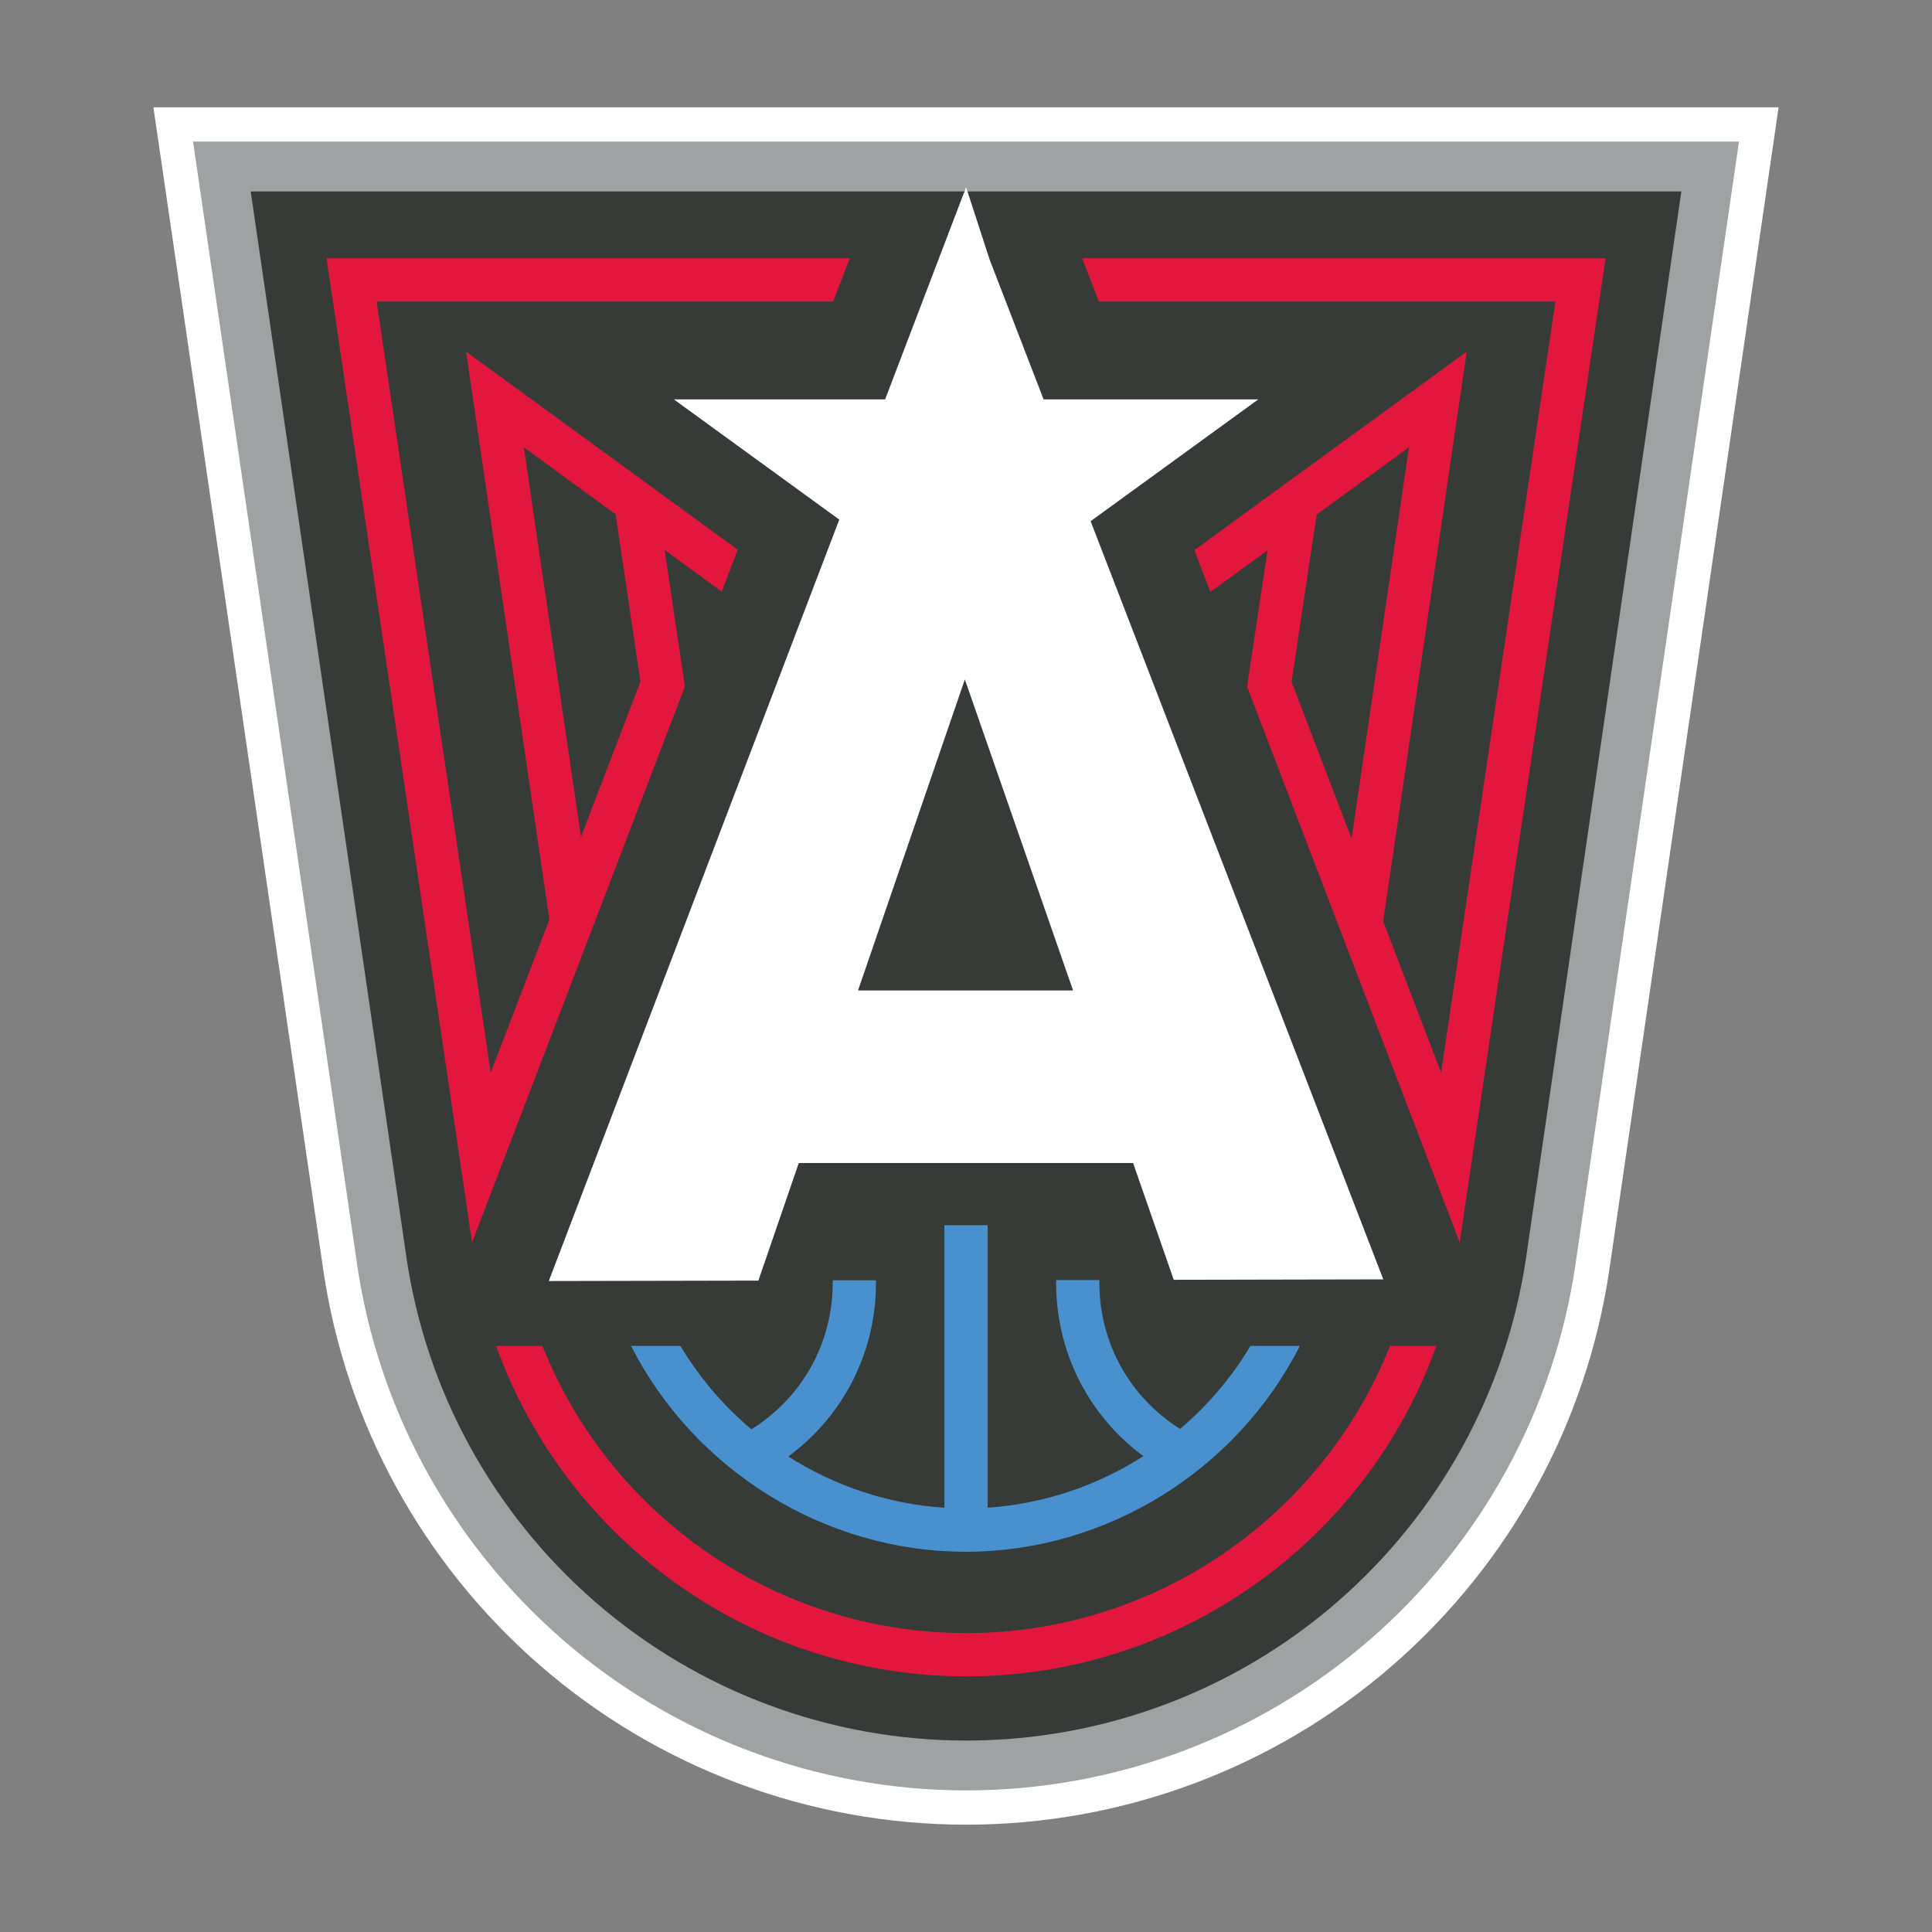
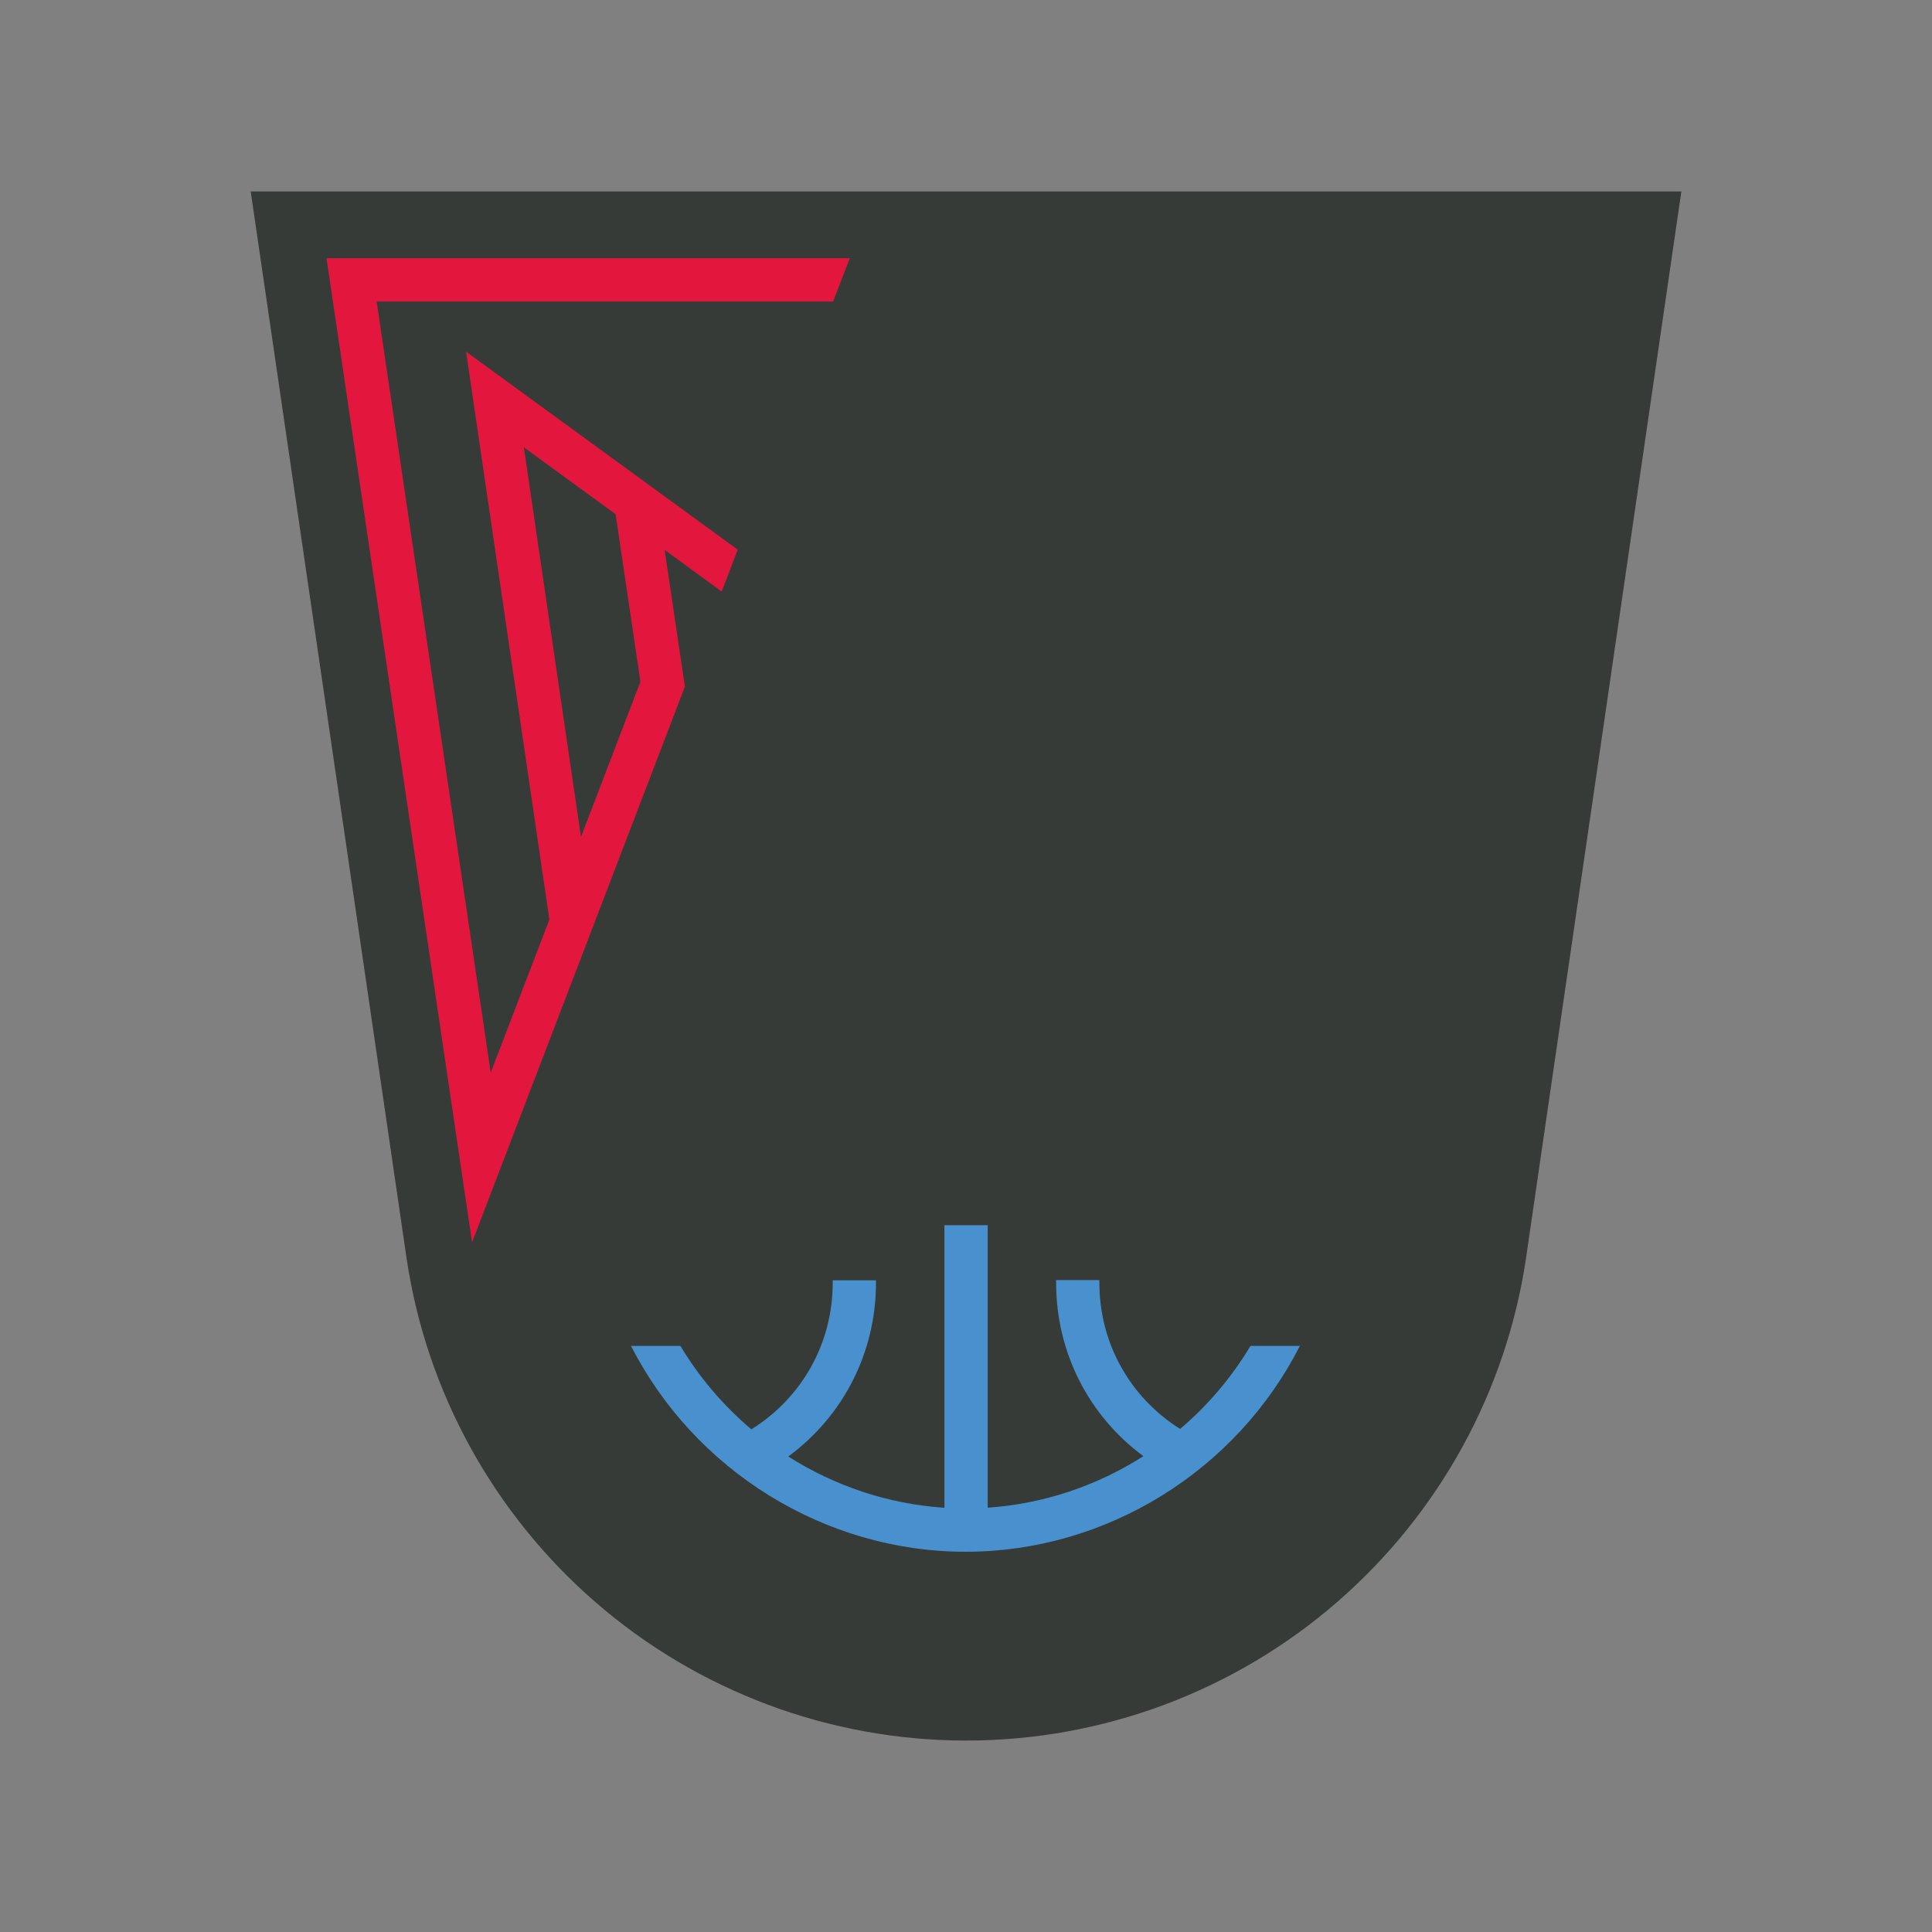
<svg xmlns="http://www.w3.org/2000/svg" id="Layer_1" version="1.1" viewBox="0 0 648 648">
  <rect x="0" y="0" width="648" height="648" fill="#808080" stroke="none" />
  <defs>
    <style>
      .st0 {
        fill: #fff;
      }

      .st1 {
        fill: #4891ce;
      }

      .st2 {
        fill: #363b37;
      }

      .st3 {
        fill: #9ea2a2;
      }

      .st4 {
        fill: #e3173e;
      }
    </style>
  </defs>
-   <path class="st0" d="M324.08,612c-52.601,0-103.406-19.001-143.054-53.502-39.24-34.148-65.016-81.174-72.578-132.415L51.452,36h545.096l-56.781,389.944c-7.573,51.322-33.359,98.386-72.611,132.542-39.657,34.51-90.47,53.514-143.075,53.514Z" />
-   <path class="st3" d="M324.08,600.507c-49.829,0-97.952-17.998-135.509-50.679-37.172-32.348-61.59-76.891-68.751-125.424L64.747,47.493h518.514l-54.869,376.795c-7.17,48.602-31.597,93.172-68.782,125.528-37.569,32.69-85.7,50.692-135.53,50.692Z" />
  <path class="st2" d="M324.08,583.791c-45.793,0-90.022-16.541-124.536-46.574-34.164-29.73-56.606-70.662-63.186-115.252L84.085,64.209h479.85l-52.086,357.669c-6.587,44.647-29.034,85.585-63.213,115.325-34.524,30.043-78.759,46.587-124.556,46.587Z" />
  <path class="st1" d="M293.808,430.261v-.836h-14.512v.836c0,20.17-10.191,38.474-27.283,49.145-9.336-7.894-17.415-17.323-23.791-27.975h-16.57c21.273,41.74,64.901,69.037,112.197,69.037,47.375,0,90.861-27.256,112.131-69.037h-16.574c-6.333,10.598-14.338,19.979-23.588,27.844-16.969-10.689-27.082-28.925-27.082-49.014v-.919h-14.511v.919c0,23.249,10.841,44.506,29.27,58.144-15.488,9.898-33.405,16-52.224,17.283v-94.756h-14.512v94.776c-18.838-1.23-36.816-7.307-52.372-17.192,18.52-13.632,29.42-34.942,29.42-58.255Z" />
  <g>
-     <path class="st4" d="M324.111,547.748c-63.217,0-119.28-38.791-142.181-96.317h-15.517c23.654,65.931,86.54,110.829,157.698,110.829,71.06,0,133.994-44.92,157.647-110.829h-15.533c-22.906,57.505-78.991,96.317-142.114,96.317Z" />
    <path class="st4" d="M205.656,293.102l2.065-5.373,21.995-57.438-6.788-45.834,19.124,13.942,5.392-14.029-91.116-66.421,27.934,190.467-19.675,51.377L126.336,101.144h153.092l5.578-14.512H109.52l48.815,330.066,47.328-123.594-.007-.003ZM175.7,150.027l30.782,22.441,8.322,56.185-19.938,52.067-19.165-130.692Z" />
-     <path class="st4" d="M362.97,86.633l5.576,14.512h153.15l-38.341,258.649-19.428-50.785,28.015-191.05-91.361,66.544,5.39,14.025,19.167-13.96-6.859,45.735,20.848,54.495,3.191,8.304-.012.005,47.281,123.591,48.93-330.066h-175.548ZM433.197,228.681l8.413-56.11,30.965-22.553-19.251,131.275-20.127-52.613Z" />
  </g>
-   <path class="st0" d="M226,133.95l31.911,23.184,16.456,11.958,7.129,5.178-97.428,255.392,70.294-.14,13.545-39.438h112.141l13.624,39.163,70.294-.14-98.169-254.297,7.824-5.685,16.457-11.956,31.955-23.217h-72.008l-18.12-46.938-7.888-24.276-.678,2.087-.045-.119-26.416,69.246h-70.877ZM323.616,227.873l36.297,104.335h-72.13l35.833-104.335Z" />
</svg>